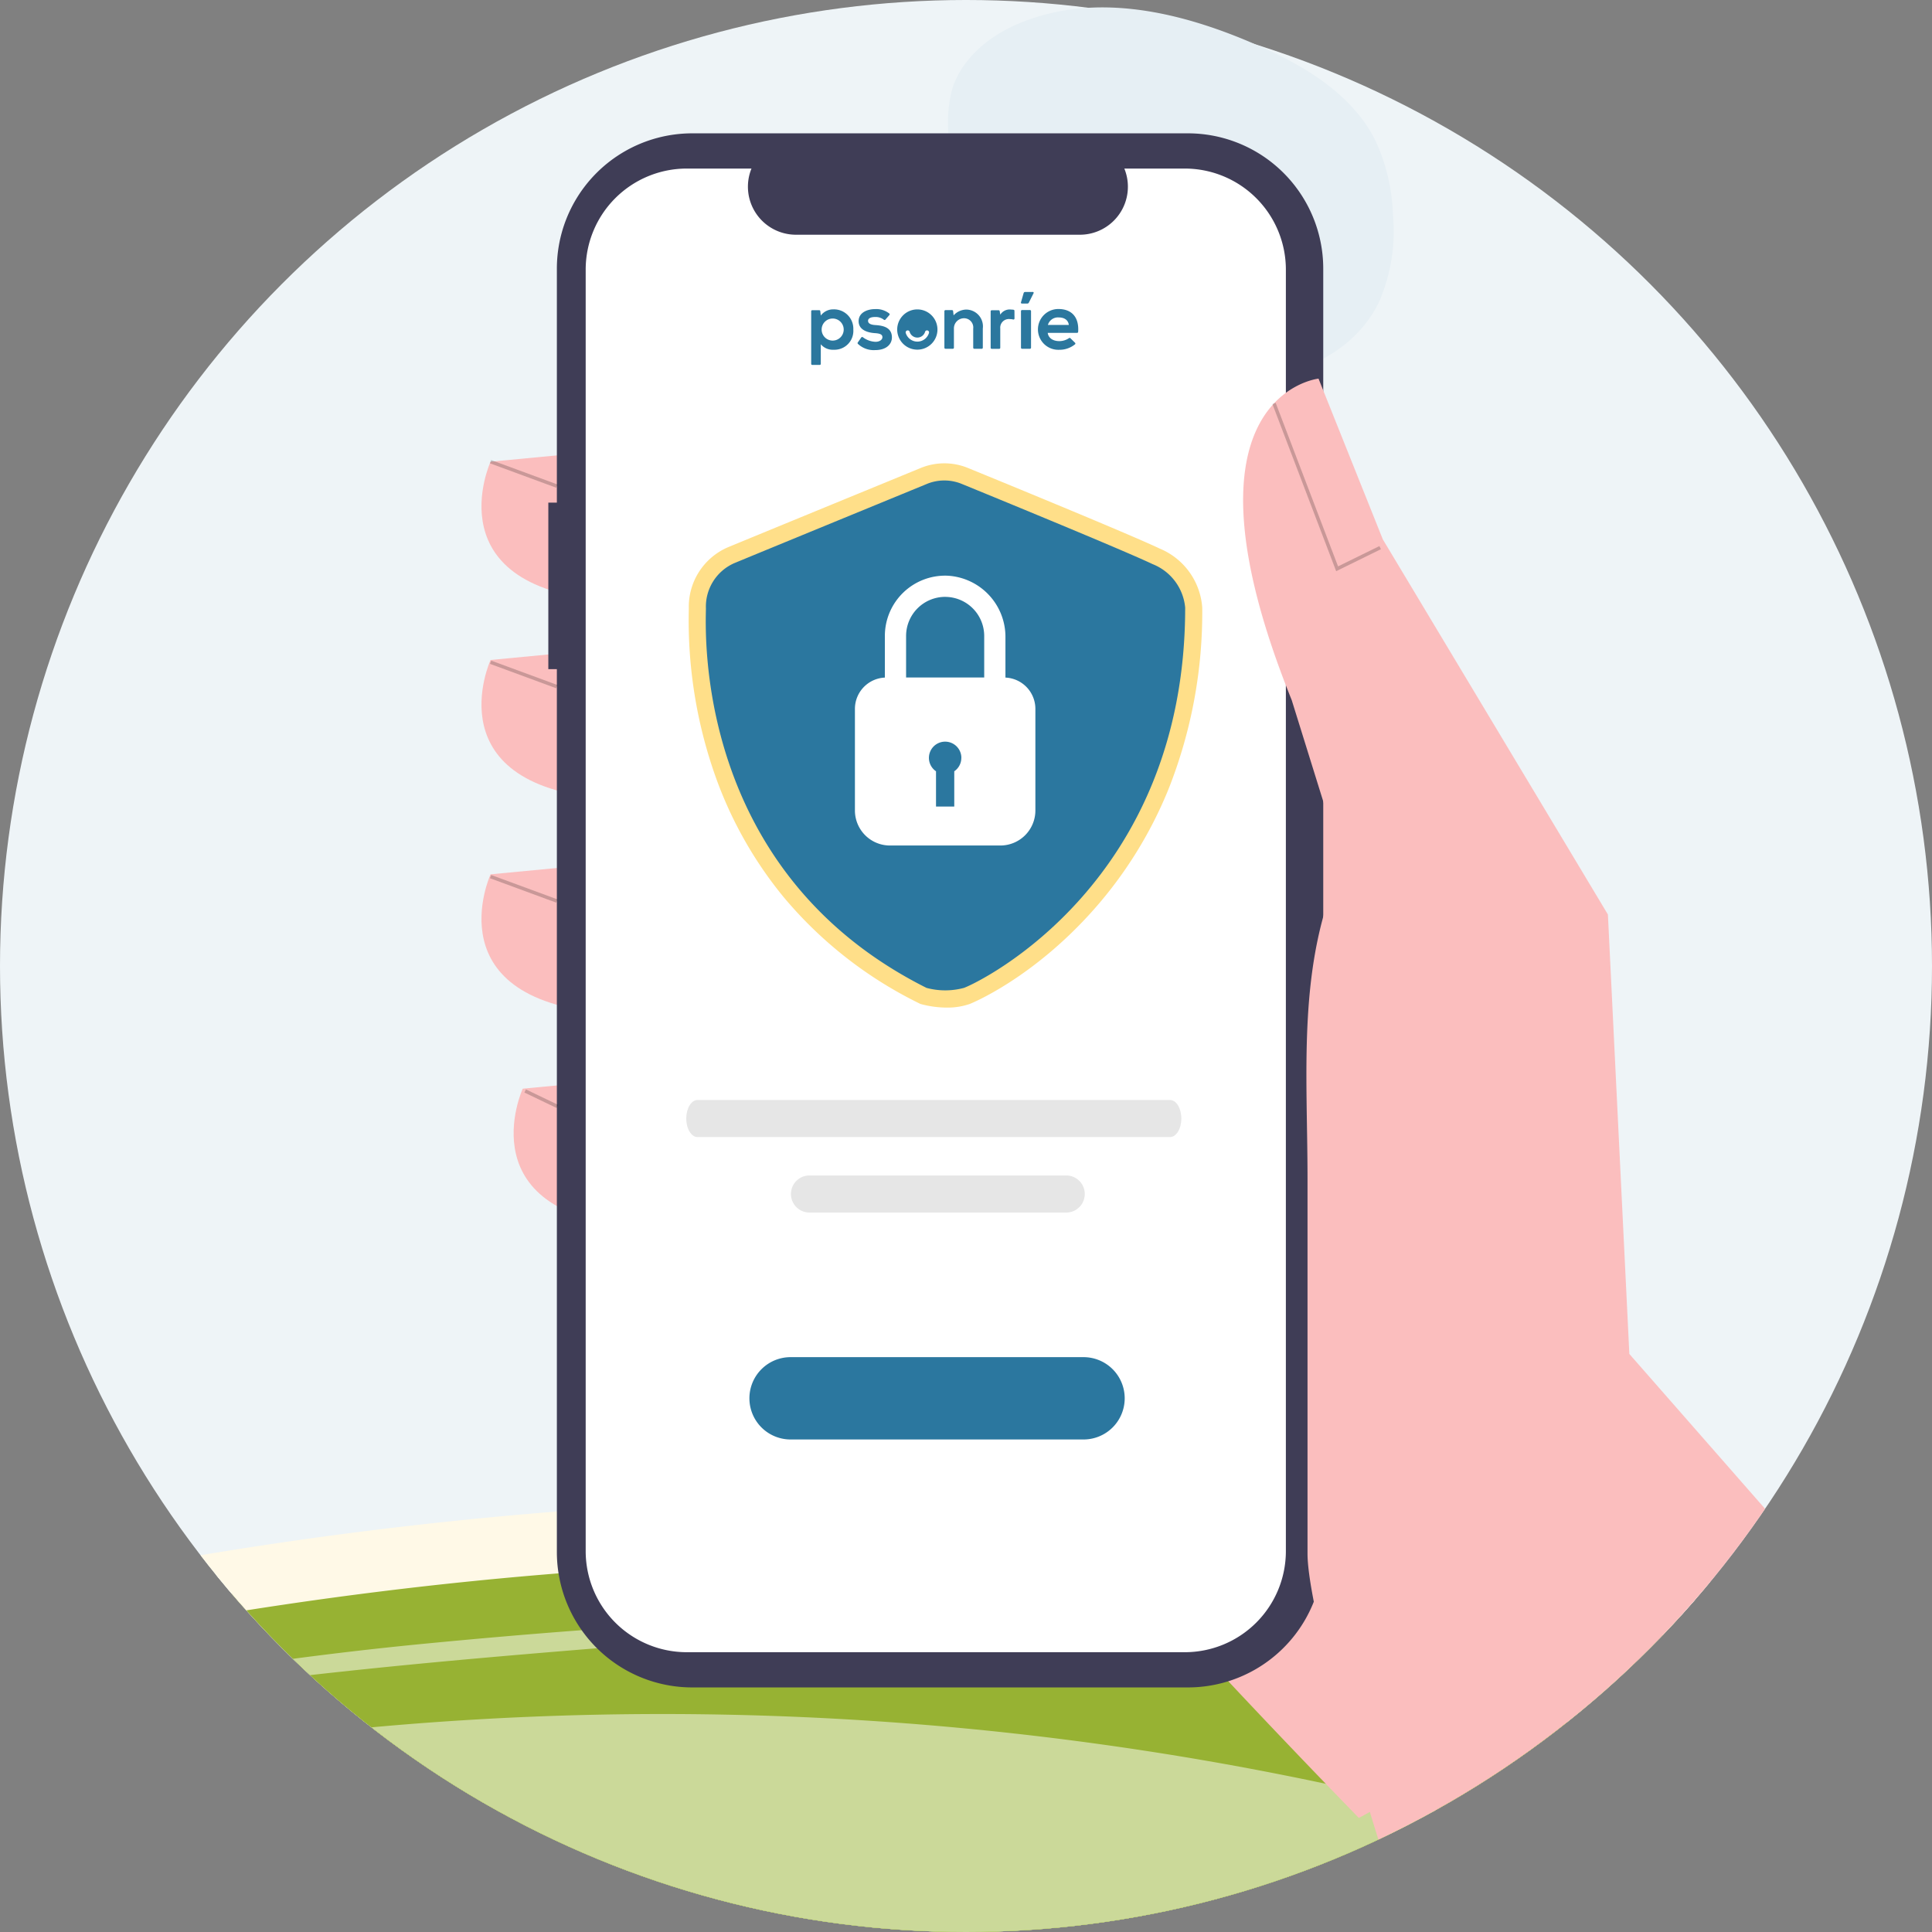
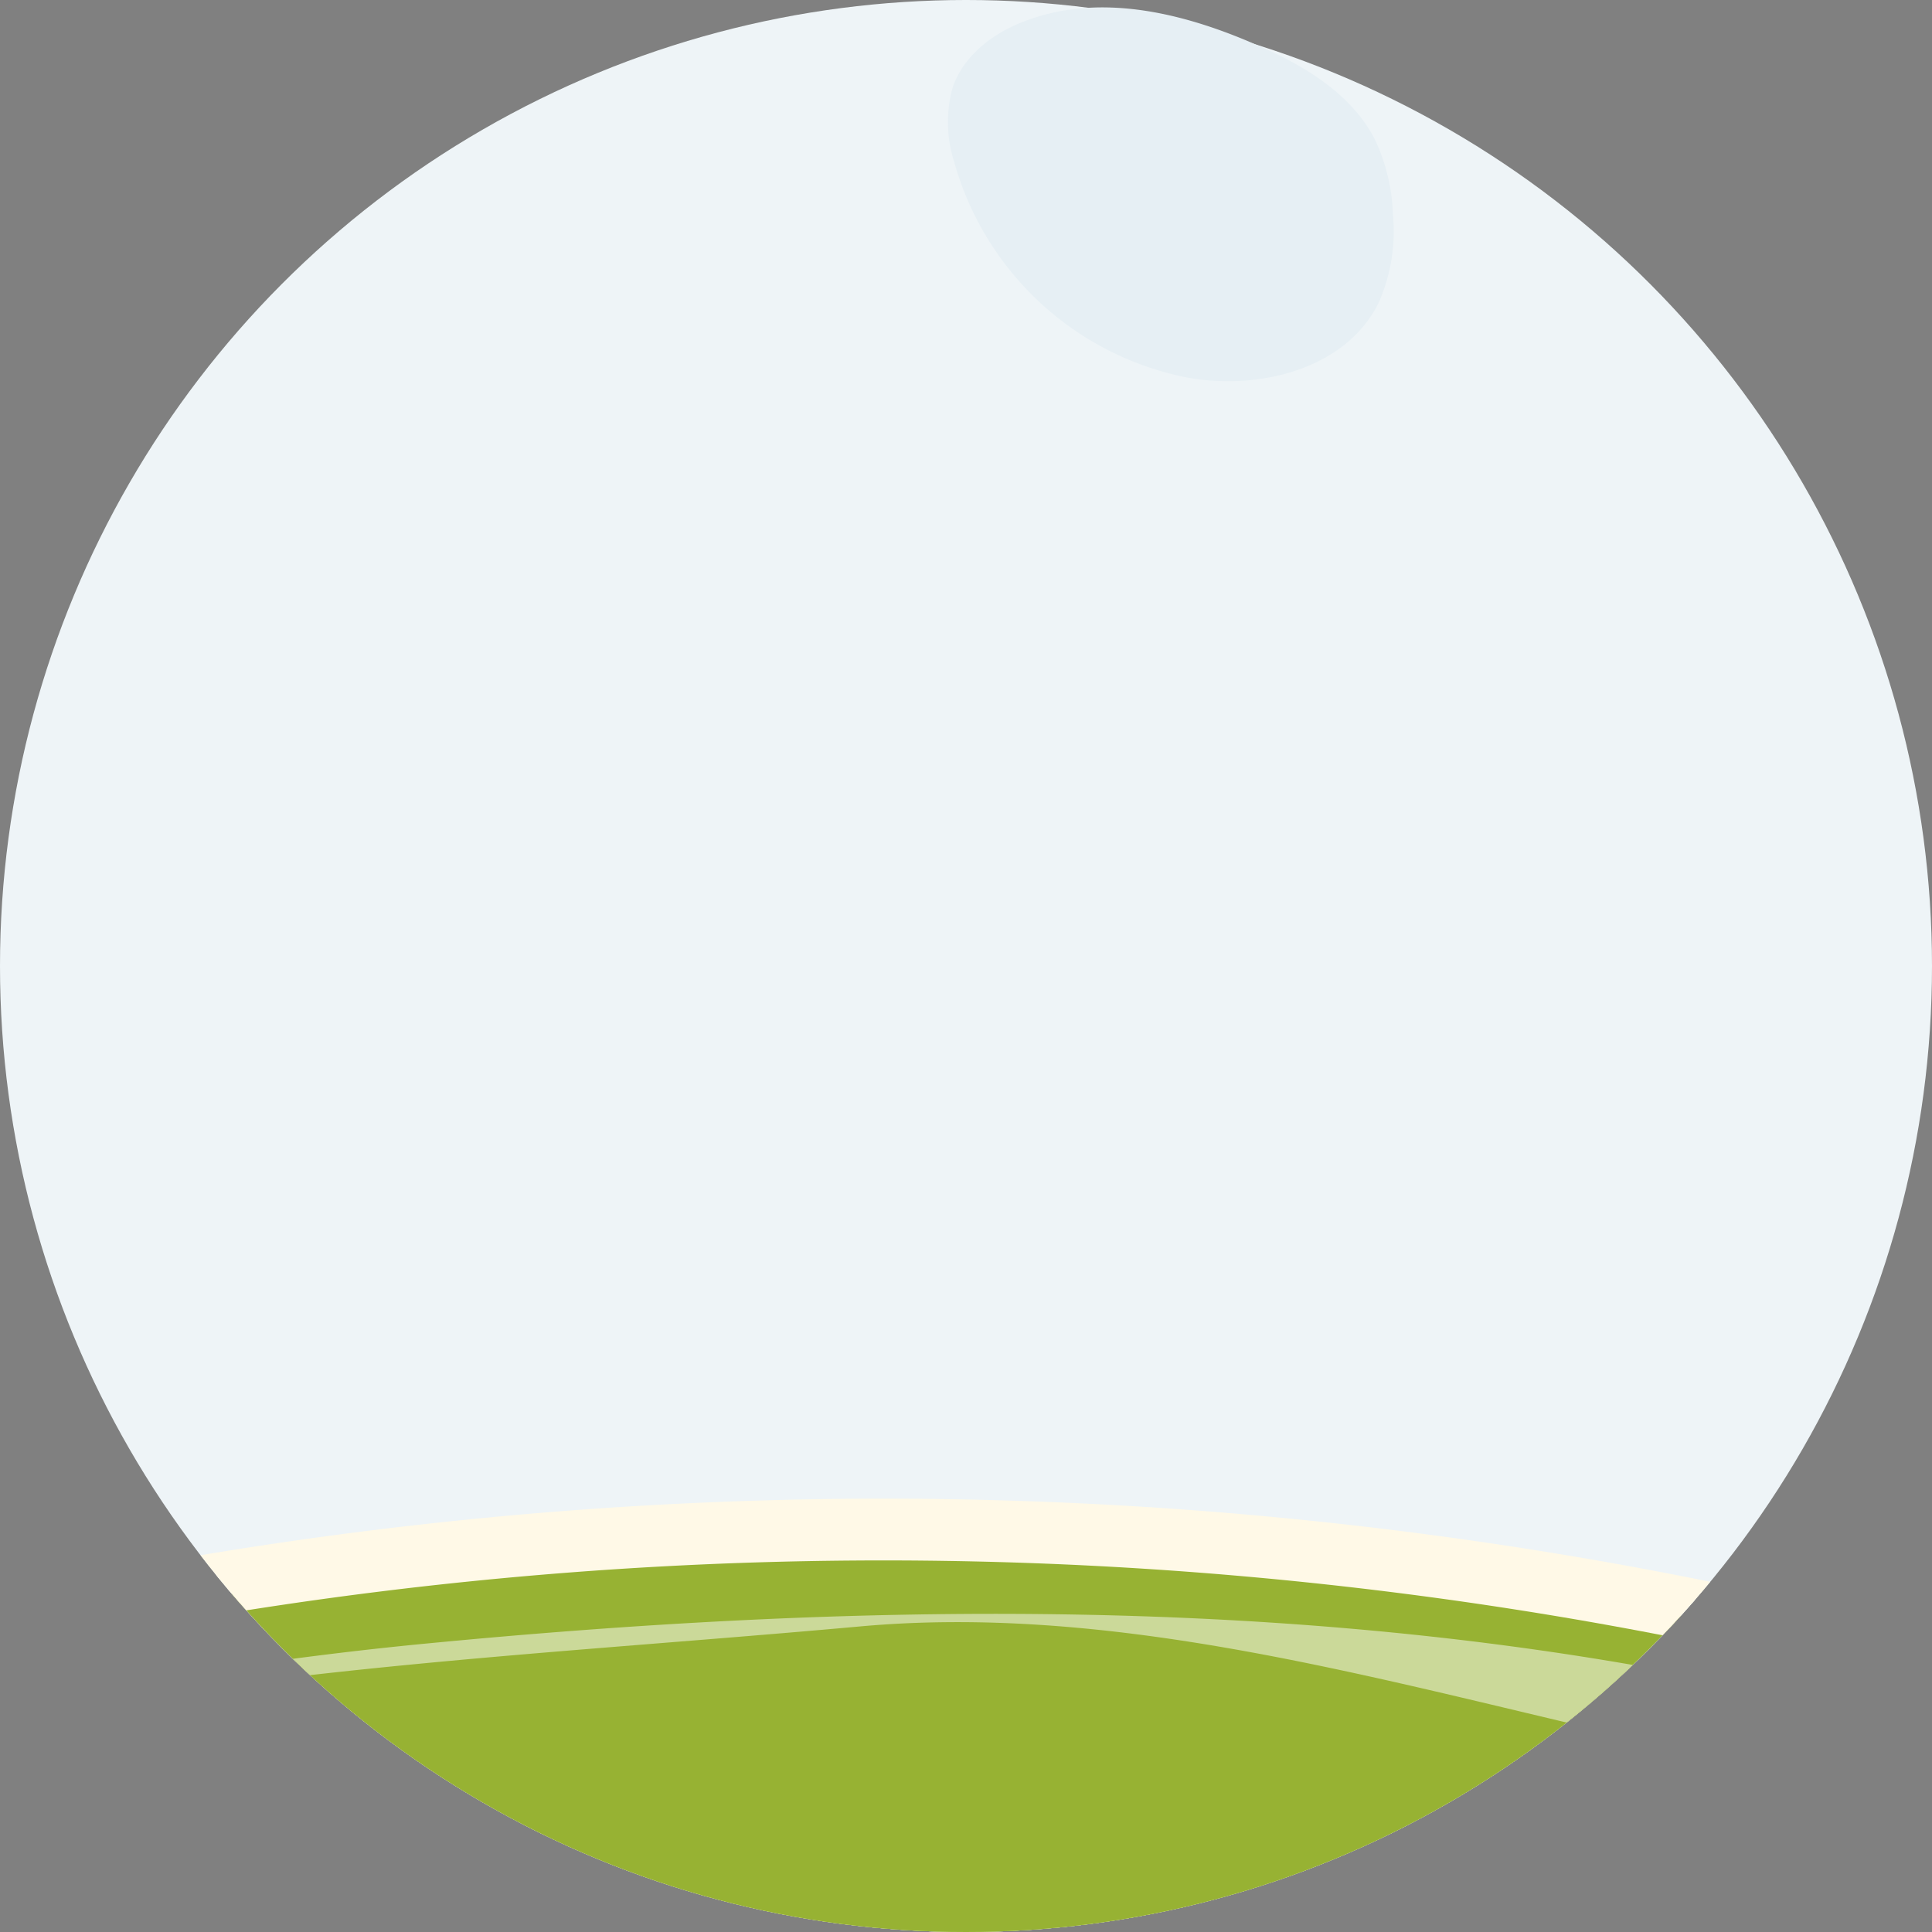
<svg xmlns="http://www.w3.org/2000/svg" width="219" height="219" viewBox="0 0 219 219">
  <rect x="0" y="0" width="219" height="219" fill="#808080" stroke="none" />
  <defs>
    <clipPath id="clip-path">
      <circle id="Elipse_536" data-name="Elipse 536" cx="109.5" cy="109.5" r="109.5" transform="translate(-35.453 -0.842)" fill="none" stroke="#707070" stroke-width="1" />
    </clipPath>
    <clipPath id="clip-path-2">
-       <circle id="Elipse_537" data-name="Elipse 537" cx="109.5" cy="109.5" r="109.5" transform="translate(-35.453 -0.842)" fill="#eef4f7" />
-     </clipPath>
+       </clipPath>
    <clipPath id="clip-path-3">
      <rect id="Rectángulo_2847" data-name="Rectángulo 2847" width="7.649" height="3.136" fill="none" />
    </clipPath>
    <clipPath id="clip-path-6">
      <rect id="Rectángulo_2852" data-name="Rectángulo 2852" width="3.828" height="2.109" fill="none" />
    </clipPath>
    <clipPath id="clip-path-7">
      <rect id="Rectángulo_2854" data-name="Rectángulo 2854" width="12.3" height="19.089" fill="none" />
    </clipPath>
  </defs>
  <g id="Grupo_2928" data-name="Grupo 2928" transform="translate(-464 -2027.636)">
    <circle id="Elipse_535" data-name="Elipse 535" cx="109.5" cy="109.5" r="109.5" transform="translate(464 2027.636)" fill="#eef4f7" />
    <g id="Grupo_2892" data-name="Grupo 2892" transform="translate(464 2027.471)">
      <g id="Grupo_2222" data-name="Grupo 2222" transform="translate(35.453 1.007)">
        <g id="Grupo_2196" data-name="Grupo 2196" transform="translate(0 0)">
          <path id="Trazado_5346" data-name="Trazado 5346" d="M156.369,1.993c-3.156,1.4-6.017,3.833-7.121,7.1a14.764,14.764,0,0,0,.183,8.437,34.34,34.34,0,0,0,26.375,24.419c8.212,1.51,18.033-.973,21.73-8.459a19.954,19.954,0,0,0,1.626-9.97,21.376,21.376,0,0,0-2.051-8.561c-2.389-4.675-7.041-7.767-11.8-9.987-8.88-4.142-19.554-7.134-28.942-2.982" transform="translate(-76.72 0)" fill="#e6eff4" />
          <g id="Enmascarar_grupo_29" data-name="Enmascarar grupo 29" clip-path="url(#clip-path)">
            <g id="Grupo_2178" data-name="Grupo 2178" transform="translate(-15.325 171.407)">
              <path id="Trazado_5347" data-name="Trazado 5347" d="M137.241,303.762a112.45,112.45,0,0,0,86.238-40.153,466.868,466.868,0,0,0-174.663-2.673,112.492,112.492,0,0,0,88.425,42.826" transform="translate(-48.816 -253.976)" fill="#fff" />
              <path id="Trazado_5348" data-name="Trazado 5348" d="M220.161,267.668l.061-.065h0q.932-1.006,1.841-2.033c-20.593-5.749-41.609-10-62.927-11.217a262.083,262.083,0,0,0-38.7.823,364.309,364.309,0,0,0-69.465,8.071c1,1.2,2.039,2.377,3.091,3.535l-.017,0c.239.263.485.519.726.781q.208.225.419.449.81.867,1.639,1.716.218.224.437.447.83.842,1.677,1.665c.15.147.3.294.453.439q.852.821,1.724,1.623c.152.14.3.281.455.42q.884.806,1.786,1.593c.148.129.295.26.443.389q.922.8,1.862,1.574c.14.115.278.232.418.348q.975.8,1.969,1.576c.119.094.237.19.357.282q1.054.819,2.127,1.612c.082.061.163.124.246.185q1.179.867,2.38,1.7l.041.03a112.75,112.75,0,0,0,10.315,6.387l.038.021q1.284.7,2.587,1.37c.162.083.325.162.488.244.723.366,1.448.728,2.18,1.079.239.114.479.224.718.336.66.31,1.321.619,1.988.918.289.129.581.254.871.38.621.273,1.245.542,1.872.8.325.135.653.266.981.4.6.242,1.2.482,1.8.714.353.136.707.267,1.062.4.584.218,1.169.434,1.757.642.373.132.747.26,1.122.388q.863.3,1.731.579.586.19,1.175.372.852.266,1.711.52c.406.12.811.236,1.218.351q.85.24,1.705.467.624.166,1.25.325.848.215,1.7.415c.427.1.854.2,1.283.3.565.127,1.133.246,1.7.365.435.09.871.181,1.308.267.569.111,1.141.215,1.713.317.44.08.879.16,1.322.233.575.1,1.154.184,1.731.271.443.067.885.136,1.329.2.586.082,1.174.154,1.761.225.441.054.881.112,1.323.161.6.066,1.2.122,1.807.179.434.042.868.087,1.3.123.628.052,1.258.093,1.888.134.415.028.828.061,1.244.084.7.038,1.395.064,2.094.089.353.013.7.033,1.058.043q1.581.043,3.173.045,1.556,0,3.1-.042c.339-.01.676-.029,1.013-.041.69-.025,1.381-.047,2.068-.085.406-.022.81-.054,1.215-.081.616-.039,1.232-.076,1.845-.126.433-.035.862-.081,1.293-.121.581-.054,1.163-.1,1.742-.168.451-.049.9-.108,1.347-.162.555-.067,1.111-.131,1.663-.206.459-.062.914-.134,1.371-.2.539-.08,1.079-.157,1.616-.245.462-.075.919-.159,1.379-.24.528-.093,1.056-.184,1.581-.284.462-.087.921-.184,1.382-.278.518-.106,1.037-.21,1.552-.323.461-.1.919-.21,1.378-.316.51-.119,1.02-.236,1.527-.361.46-.114.916-.233,1.373-.352.5-.131,1-.261,1.5-.4.456-.126.911-.258,1.365-.389.494-.142.989-.285,1.48-.434.455-.138.907-.282,1.36-.427.485-.154.969-.309,1.452-.469.453-.15.9-.306,1.353-.462.477-.166.954-.333,1.429-.505.448-.163.9-.329,1.341-.5.47-.177.94-.356,1.406-.539q.666-.261,1.327-.532.7-.283,1.388-.574.658-.279,1.311-.565.684-.3,1.366-.609.65-.3,1.3-.6.673-.317,1.342-.642.644-.313,1.283-.634.662-.332,1.318-.672c.424-.22.847-.441,1.268-.667s.865-.468,1.3-.705.835-.462,1.249-.7.852-.49,1.276-.739.821-.482,1.228-.727.839-.512,1.257-.772.806-.5,1.206-.756.824-.533,1.234-.8.794-.522,1.188-.788.808-.553,1.211-.832.779-.54,1.164-.815c.4-.286.8-.577,1.195-.868.379-.279.76-.556,1.135-.839.394-.3.784-.6,1.175-.9.371-.288.745-.573,1.113-.865.387-.308.768-.621,1.151-.933.363-.3.727-.589,1.086-.889.382-.319.758-.644,1.135-.968.352-.3.706-.6,1.054-.909.378-.332.75-.671,1.123-1.009.34-.307.682-.611,1.017-.922.375-.347.743-.7,1.114-1.053.326-.31.655-.618.977-.932.373-.364.739-.735,1.107-1.1.311-.311.625-.619.933-.933.38-.39.753-.788,1.127-1.183.287-.3.577-.6.859-.9" transform="translate(-49.087 -253.977)" fill="#97b233" />
              <path id="Trazado_5349" data-name="Trazado 5349" d="M138.451,305.3a112.335,112.335,0,0,0,79.459-32.784c-45.81-8.343-93.226-7.429-139.728-2.943-6.7.646-13.274,1.444-19.759,2.372A112.346,112.346,0,0,0,138.451,305.3" transform="translate(-50.026 -255.516)" fill="#cbd999" />
              <path id="Trazado_5351" data-name="Trazado 5351" d="M138.71,305.438a112.235,112.235,0,0,0,72.072-26.061c-27.418-6.429-55.453-14.119-83.126-11.612-22.795,2.065-44.956,3.374-67.176,6.091a112.315,112.315,0,0,0,78.229,31.583" transform="translate(-50.285 -255.652)" fill="#97b233" />
-               <path id="Trazado_5352" data-name="Trazado 5352" d="M139.656,306.941a112.167,112.167,0,0,0,57.875-15.983c-1.981-.528-3.966-1.042-5.953-1.529a361.374,361.374,0,0,0-123.587-8.206,112.236,112.236,0,0,0,71.665,25.718" transform="translate(-51.231 -257.155)" fill="#cbd999" />
              <path id="Trazado_5350" data-name="Trazado 5350" d="M221.479,266.206c.421-.472.843-.945,1.256-1.425a467.178,467.178,0,0,0-173.048-2.736q.57.705,1.151,1.4" transform="translate(-48.926 -254.139)" fill="none" stroke="#fff9e7" stroke-width="7" />
            </g>
          </g>
          <g id="Enmascarar_grupo_30" data-name="Enmascarar grupo 30" clip-path="url(#clip-path-2)">
            <g id="Grupo_2966" data-name="Grupo 2966" transform="translate(19.124 14.272)">
              <path id="Sustracción_57" data-name="Sustracción 57" d="M52.849,139.156c-12.633-12.992-23.123-24.3-31.178-33.616C16.9,100.024,12.938,95.153,9.9,91.064a63.574,63.574,0,0,1-6.874-10.88A35.231,35.231,0,0,1,.45,70.111,75.62,75.62,0,0,1,.09,57.917,168.3,168.3,0,0,1,3.706,31.436C4.724,26.543,6.513,18.728,9.259,9.283,10.909,3.607,12.123.035,12.135,0L55.264,23.691,83.879,112.32a109.979,109.979,0,0,1-10,11.271c-2.272,2.225-4.65,4.34-7.066,6.286a92.341,92.341,0,0,1-8.085,5.824c-1.9,1.217-3.878,2.38-5.875,3.455Z" transform="translate(46.605 51.8)" fill="#fbbebe" stroke="rgba(0,0,0,0)" stroke-width="1" />
              <path id="Trazado_5002" data-name="Trazado 5002" d="M203.211,80.978l-12.757,1.215s-6.682,14.579,13.972,15.794Z" transform="translate(-189.423 -44.972)" fill="#fbbebe" />
              <path id="Trazado_5003" data-name="Trazado 5003" d="M203.211,105.176l-12.757,1.215s-6.682,14.579,13.972,15.794Z" transform="translate(-189.423 -46.694)" fill="#fbbebe" />
              <path id="Trazado_5004" data-name="Trazado 5004" d="M203.211,131.335l-12.757,1.215s-6.682,14.579,13.972,15.794Z" transform="translate(-189.423 -48.556)" fill="#fbbebe" />
              <path id="Trazado_5005" data-name="Trazado 5005" d="M199.287,157.5,186.53,158.71S179.848,173.289,200.5,174.5Z" transform="translate(-181.854 -50.417)" fill="#fbbebe" />
              <path id="Trazado_5006" data-name="Trazado 5006" d="M102.848,84.077h.968V57.56a15.346,15.346,0,0,1,15.347-15.346h56.178A15.346,15.346,0,0,1,190.688,57.56V203.031a15.346,15.346,0,0,1-15.346,15.346H119.163a15.347,15.347,0,0,1-15.347-15.346V102.952h-.968Z" transform="translate(-95.27 -42.214)" fill="#3f3d56" />
              <path id="Trazado_5007" data-name="Trazado 5007" d="M107.407,57.973V203.23a11.459,11.459,0,0,0,11.457,11.46h56.452a11.459,11.459,0,0,0,11.46-11.459h0V57.973a11.459,11.459,0,0,0-11.459-11.46h-6.852a5.443,5.443,0,0,1-5.04,7.5H131.24a5.445,5.445,0,0,1-5.04-7.5h-7.333a11.459,11.459,0,0,0-11.46,11.459Z" transform="translate(-95.594 -42.52)" fill="#fff" />
              <g id="Grupo_2115" data-name="Grupo 2115" transform="translate(0.964 37.036)" opacity="0.2" style="mix-blend-mode: normal;isolation: isolate">
                <g id="Grupo_2114" data-name="Grupo 2114" transform="translate(0)">
                  <g id="Grupo_2113" data-name="Grupo 2113" clip-path="url(#clip-path-3)">
                    <rect id="Rectángulo_2846" data-name="Rectángulo 2846" width="8.007" height="0.392" transform="translate(7.513 3.136) rotate(-159.776)" />
                  </g>
                </g>
              </g>
              <g id="Grupo_2118" data-name="Grupo 2118" transform="translate(0.964 59.768)" opacity="0.2" style="mix-blend-mode: normal;isolation: isolate">
                <g id="Grupo_2117" data-name="Grupo 2117" transform="translate(0)">
                  <g id="Grupo_2116" data-name="Grupo 2116" clip-path="url(#clip-path-3)">
-                     <rect id="Rectángulo_2848" data-name="Rectángulo 2848" width="8.007" height="0.392" transform="translate(7.513 3.135) rotate(-159.776)" />
-                   </g>
+                     </g>
                </g>
              </g>
              <g id="Grupo_2121" data-name="Grupo 2121" transform="translate(0.964 84.068)" opacity="0.2" style="mix-blend-mode: normal;isolation: isolate">
                <g id="Grupo_2120" data-name="Grupo 2120" transform="translate(0)">
                  <g id="Grupo_2119" data-name="Grupo 2119" clip-path="url(#clip-path-3)">
                    <rect id="Rectángulo_2850" data-name="Rectángulo 2850" width="8.007" height="0.392" transform="translate(7.513 3.136) rotate(-159.776)" />
                  </g>
                </g>
              </g>
              <g id="Grupo_2124" data-name="Grupo 2124" transform="translate(4.867 108.375)" opacity="0.2" style="mix-blend-mode: normal;isolation: isolate">
                <g id="Grupo_2123" data-name="Grupo 2123" transform="translate(0)">
                  <g id="Grupo_2122" data-name="Grupo 2122" transform="translate(0)" clip-path="url(#clip-path-6)">
                    <path id="Trazado_5010" data-name="Trazado 5010" d="M200.043,160.647l-3.658-1.756-.17.353L199.873,161Z" transform="translate(-196.215 -158.891)" />
                  </g>
                </g>
              </g>
              <path id="Sustracción_55" data-name="Sustracción 55" d="M8.547,0l7.29,18.224L41.35,60.745l2.43,49.811,10.152,11.582,22.46,25.624a120.5,120.5,0,0,1-46.805,55.5C24.039,194.93,7.3,143.187,7.3,133.191V90.736c0-12.353-1.224-24.557,3.977-35.761L5.51,36.448C-8.462,1.822,8.547,0,8.547,0" transform="translate(86.336 27.805)" fill="#fbbebe" stroke="rgba(0,0,0,0)" stroke-width="1" />
              <g id="Grupo_2127" data-name="Grupo 2127" transform="translate(89.656 30.543)" opacity="0.2" style="mix-blend-mode: normal;isolation: isolate">
                <g id="Grupo_2126" data-name="Grupo 2126" transform="translate(0)">
                  <g id="Grupo_2125" data-name="Grupo 2125" transform="translate(0)" clip-path="url(#clip-path-7)">
                    <path id="Trazado_5018" data-name="Trazado 5018" d="M103.036,94.186l5.072-2.493-.173-.352-4.686,2.3L96.175,75.1l-.366.14Z" transform="translate(-95.808 -75.097)" />
                  </g>
                </g>
              </g>
              <g id="Grupo_2136" data-name="Grupo 2136" transform="translate(23.212 37.39)">
                <path id="Trazado_5130" data-name="Trazado 5130" d="M150.292,228.484H96.721c-.7,0-1.274-.942-1.274-2.1s.571-2.1,1.274-2.1h53.571c.7,0,1.274.941,1.274,2.1s-.571,2.1-1.274,2.1" transform="translate(-95.447 -152.099)" fill="#e6e6e6" />
                <path id="Trazado_5131" data-name="Trazado 5131" d="M149.148,237.7h-29.1a2.1,2.1,0,1,1,0-4.206h29.1a2.1,2.1,0,1,1,0,4.206" transform="translate(-106.077 -152.755)" fill="#e6e6e6" />
                <path id="Trazado_5132" data-name="Trazado 5132" d="M150.787,261.379H117.715a4.666,4.666,0,1,1,0-9.331h33.072a4.666,4.666,0,1,1,0,9.331" transform="translate(-105.821 -150.713)" fill="#2b779f" />
                <g id="Grupo_2924" data-name="Grupo 2924" transform="translate(0.275 0)">
                  <path id="Trazado_5928" data-name="Trazado 5928" d="M67.466,97.565a11.457,11.457,0,0,1-2.833-.367l-.182-.05-.169-.085A46.948,46.948,0,0,1,48.939,85.021a45.593,45.593,0,0,1-7.745-13.755A52.953,52.953,0,0,1,38.2,52.618c0-.133.005-.236.005-.308a7.343,7.343,0,0,1,4.361-6.895c2.029-.845,20.441-8.408,21.773-8.954a7.072,7.072,0,0,1,5.606-.025c.959.392,17.982,7.354,21.659,9.106a7.837,7.837,0,0,1,4.8,6.681,54.4,54.4,0,0,1-3.8,20.518A47.522,47.522,0,0,1,84.066,86.5c-6.97,7.844-13.941,10.625-14.009,10.65a7.619,7.619,0,0,1-2.592.413M65.826,93.5a6.051,6.051,0,0,0,2.9.008,38.938,38.938,0,0,0,12.441-9.583C88.7,75.45,92.527,64.793,92.533,52.25a4.009,4.009,0,0,0-2.594-3.208c-3.607-1.718-21.3-8.953-21.478-9.025L68.411,40a3.208,3.208,0,0,0-2.364-.057l-.162.077c-.2.081-19.743,8.109-21.827,8.978a3.478,3.478,0,0,0-1.979,3.318c0,.089,0,.217-.005.383-.166,8.582,1.819,29.7,23.753,40.81" transform="translate(-38.189 -35.853)" fill="#ffdf89" />
                  <path id="Trazado_5929" data-name="Trazado 5929" d="M64.679,37.751s-19.723,8.1-21.836,8.983a5.38,5.38,0,0,0-3.17,5.105c0,2.115-1.585,29.69,25.006,43.021a8.2,8.2,0,0,0,4.244,0C70.754,94.194,94,82.923,94,51.752a5.878,5.878,0,0,0-3.7-4.931c-3.7-1.761-21.579-9.07-21.579-9.07a5.2,5.2,0,0,0-4.044,0" transform="translate(-37.719 -35.382)" fill="#2b779f" />
                  <g id="Grupo_2893" data-name="Grupo 2893" transform="translate(18.845 12.748)">
-                     <path id="Trazado_5930" data-name="Trazado 5930" d="M68.022,54.821V50.265a6.941,6.941,0,0,0-6.585-6.993,6.835,6.835,0,0,0-7.083,6.83v4.72A3.553,3.553,0,0,0,50.96,58.37V69.884a3.973,3.973,0,0,0,3.973,3.973h12.51a3.973,3.973,0,0,0,3.973-3.973V58.37a3.553,3.553,0,0,0-3.394-3.549m-6.834-9.147A4.433,4.433,0,0,1,65.615,50.1v4.712H56.76V50.1a4.433,4.433,0,0,1,4.428-4.428" transform="translate(-50.96 -43.267)" fill="#fff" />
                    <path id="Trazado_5931" data-name="Trazado 5931" d="M62.216,62.106a1.839,1.839,0,1,0-2.874,1.52v4h2.069v-4a1.837,1.837,0,0,0,.8-1.52" transform="translate(-50.15 -41.45)" fill="#2b779f" />
                  </g>
                </g>
              </g>
              <g id="Grupo_2966-2" data-name="Grupo 2966" transform="translate(37.375 17.98)">
                <path id="Trazado_724" data-name="Trazado 724" d="M260.962,105.21V99.249a.12.12,0,0,1,.121-.12h.789a.12.12,0,0,1,.12.106l.059.5a1.753,1.753,0,0,1,1.428-.7,2.194,2.194,0,0,1,2.258,2.289,2.14,2.14,0,0,1-2.223,2.289,1.778,1.778,0,0,1-1.464-.621v2.222a.12.12,0,0,1-.12.12h-.848a.12.12,0,0,1-.121-.12m3.686-3.889a1.249,1.249,0,0,0-2.5,0,1.249,1.249,0,0,0,2.5,0" transform="translate(-260.962 -97.062)" fill="#2b779e" />
                <path id="Trazado_725" data-name="Trazado 725" d="M276.171,100.165a.12.12,0,0,1-.165.017,1.517,1.517,0,0,0-1-.316c-.518,0-.8.16-.8.435s.259.444.821.479c.83.053,1.883.239,1.883,1.4,0,.772-.634,1.437-1.892,1.437a2.594,2.594,0,0,1-1.964-.709.119.119,0,0,1-.014-.153l.4-.573a.121.121,0,0,1,.179-.021,2.549,2.549,0,0,0,1.419.517c.411.009.795-.2.795-.523,0-.3-.25-.426-.875-.461-.83-.062-1.821-.364-1.821-1.357,0-1.011,1.053-1.366,1.856-1.366a2.394,2.394,0,0,1,1.621.5.119.119,0,0,1,.014.169Z" transform="translate(-267.76 -97.027)" fill="#2b779e" />
                <path id="Trazado_726" data-name="Trazado 726" d="M298.991,103.537a.12.12,0,0,1-.121-.12v-2.169a1.046,1.046,0,0,0-1.049-1.171,1.148,1.148,0,0,0-1.138,1.158v2.182a.12.12,0,0,1-.12.12h-.839a.12.12,0,0,1-.121-.12V99.275a.12.12,0,0,1,.121-.12h.745a.121.121,0,0,1,.12.105l.058.489a1.991,1.991,0,0,1,1.446-.656,1.908,1.908,0,0,1,1.865,2.147v2.178a.12.12,0,0,1-.12.12Z" transform="translate(-280.504 -97.096)" fill="#2b779e" />
                <path id="Trazado_728" data-name="Trazado 728" d="M321.017,101.656c.071.541.544.931,1.312.931a1.944,1.944,0,0,0,1.1-.338.119.119,0,0,1,.158.009l.528.518a.118.118,0,0,1,0,.171,2.78,2.78,0,0,1-1.8.624,2.312,2.312,0,1,1-.081-4.622c1.442,0,2.353.867,2.232,2.594a.122.122,0,0,1-.121.111Zm2.392-.9c-.071-.568-.518-.852-1.142-.852a1.186,1.186,0,0,0-1.232.852Z" transform="translate(-294.205 -97.015)" fill="#2b779e" />
                <path id="Trazado_729" data-name="Trazado 729" d="M310.324,99.233a.121.121,0,0,0-.1-.119,1.745,1.745,0,0,0-.267-.021,1.26,1.26,0,0,0-1.241.577l-.065-.4a.12.12,0,0,0-.119-.1h-.785a.12.12,0,0,0-.12.12v4.134a.12.12,0,0,0,.12.12h.848a.12.12,0,0,0,.121-.12v-2.186a.978.978,0,0,1,1.1-1.064,1.28,1.28,0,0,1,.361.045.12.12,0,0,0,.153-.115Z" transform="translate(-287.284 -97.096)" fill="#2b779e" />
                <path id="Trazado_731" data-name="Trazado 731" d="M285.611,99.052a2.281,2.281,0,1,0,2.281,2.281,2.281,2.281,0,0,0-2.281-2.281" transform="translate(-273.58 -97.073)" fill="#2b779e" />
                <path id="Trazado_732" data-name="Trazado 732" d="M286.851,105.779a1.381,1.381,0,0,1-1.312-.98.227.227,0,0,1,.2-.292h.006a.223.223,0,0,1,.234.158.912.912,0,0,0,1.751,0,.223.223,0,0,1,.234-.157h.006a.226.226,0,0,1,.2.292,1.38,1.38,0,0,1-1.312.98" transform="translate(-274.82 -100.15)" fill="#fff" />
                <path id="Trazado_742" data-name="Trazado 742" d="M2729.66,306.118v-4.15a.118.118,0,0,1,.118-.118h.9a.122.122,0,0,1,.122.118v4.15a.126.126,0,0,1-.122.122h-.9a.122.122,0,0,1-.118-.122" transform="translate(-2705.88 -299.799)" fill="#2b779e" />
                <path id="Trazado_743" data-name="Trazado 743" d="M2731.008,297.15h-.873a.179.179,0,0,0-.175.131l-.3,1.047a.1.1,0,0,0,.1.135h.628a.179.179,0,0,0,.162-.1l.541-1.078a.1.1,0,0,0-.087-.14" transform="translate(-2705.88 -297.15)" fill="#2b779e" />
              </g>
            </g>
          </g>
        </g>
      </g>
    </g>
    <circle id="Elipse_564" data-name="Elipse 564" cx="109.5" cy="109.5" r="109.5" transform="translate(464 2027.636)" fill="none" />
  </g>
</svg>